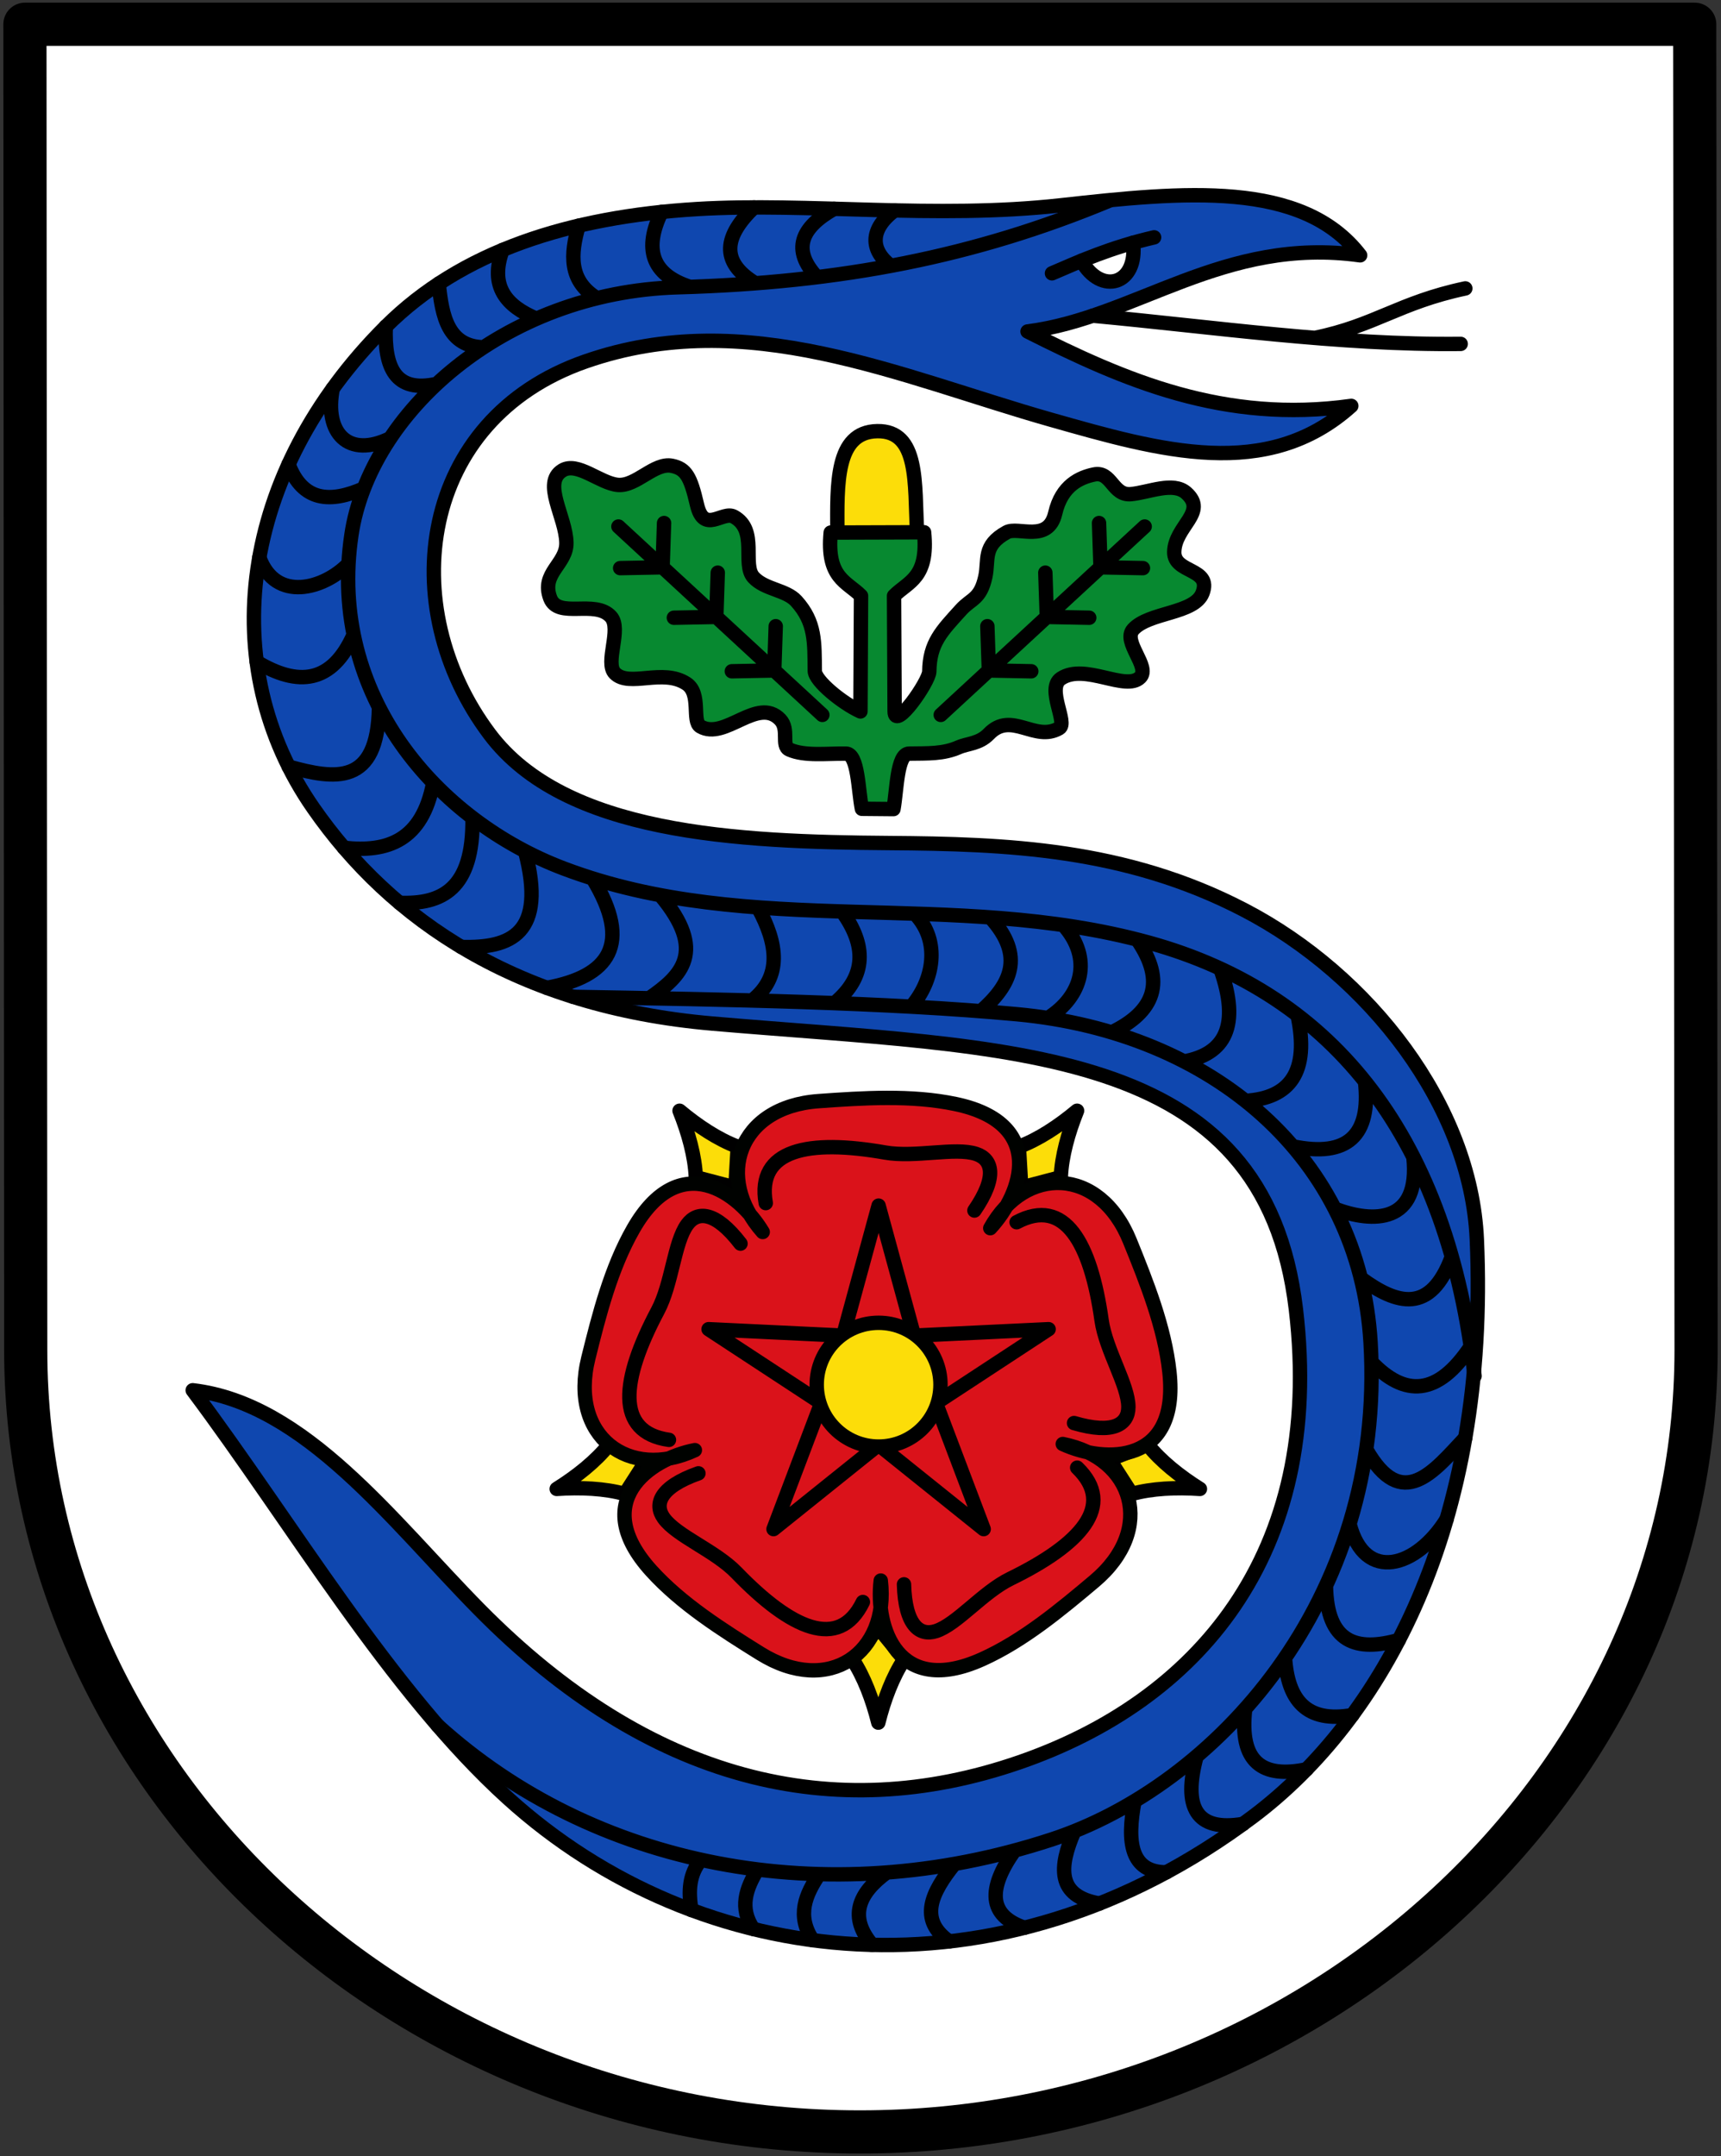
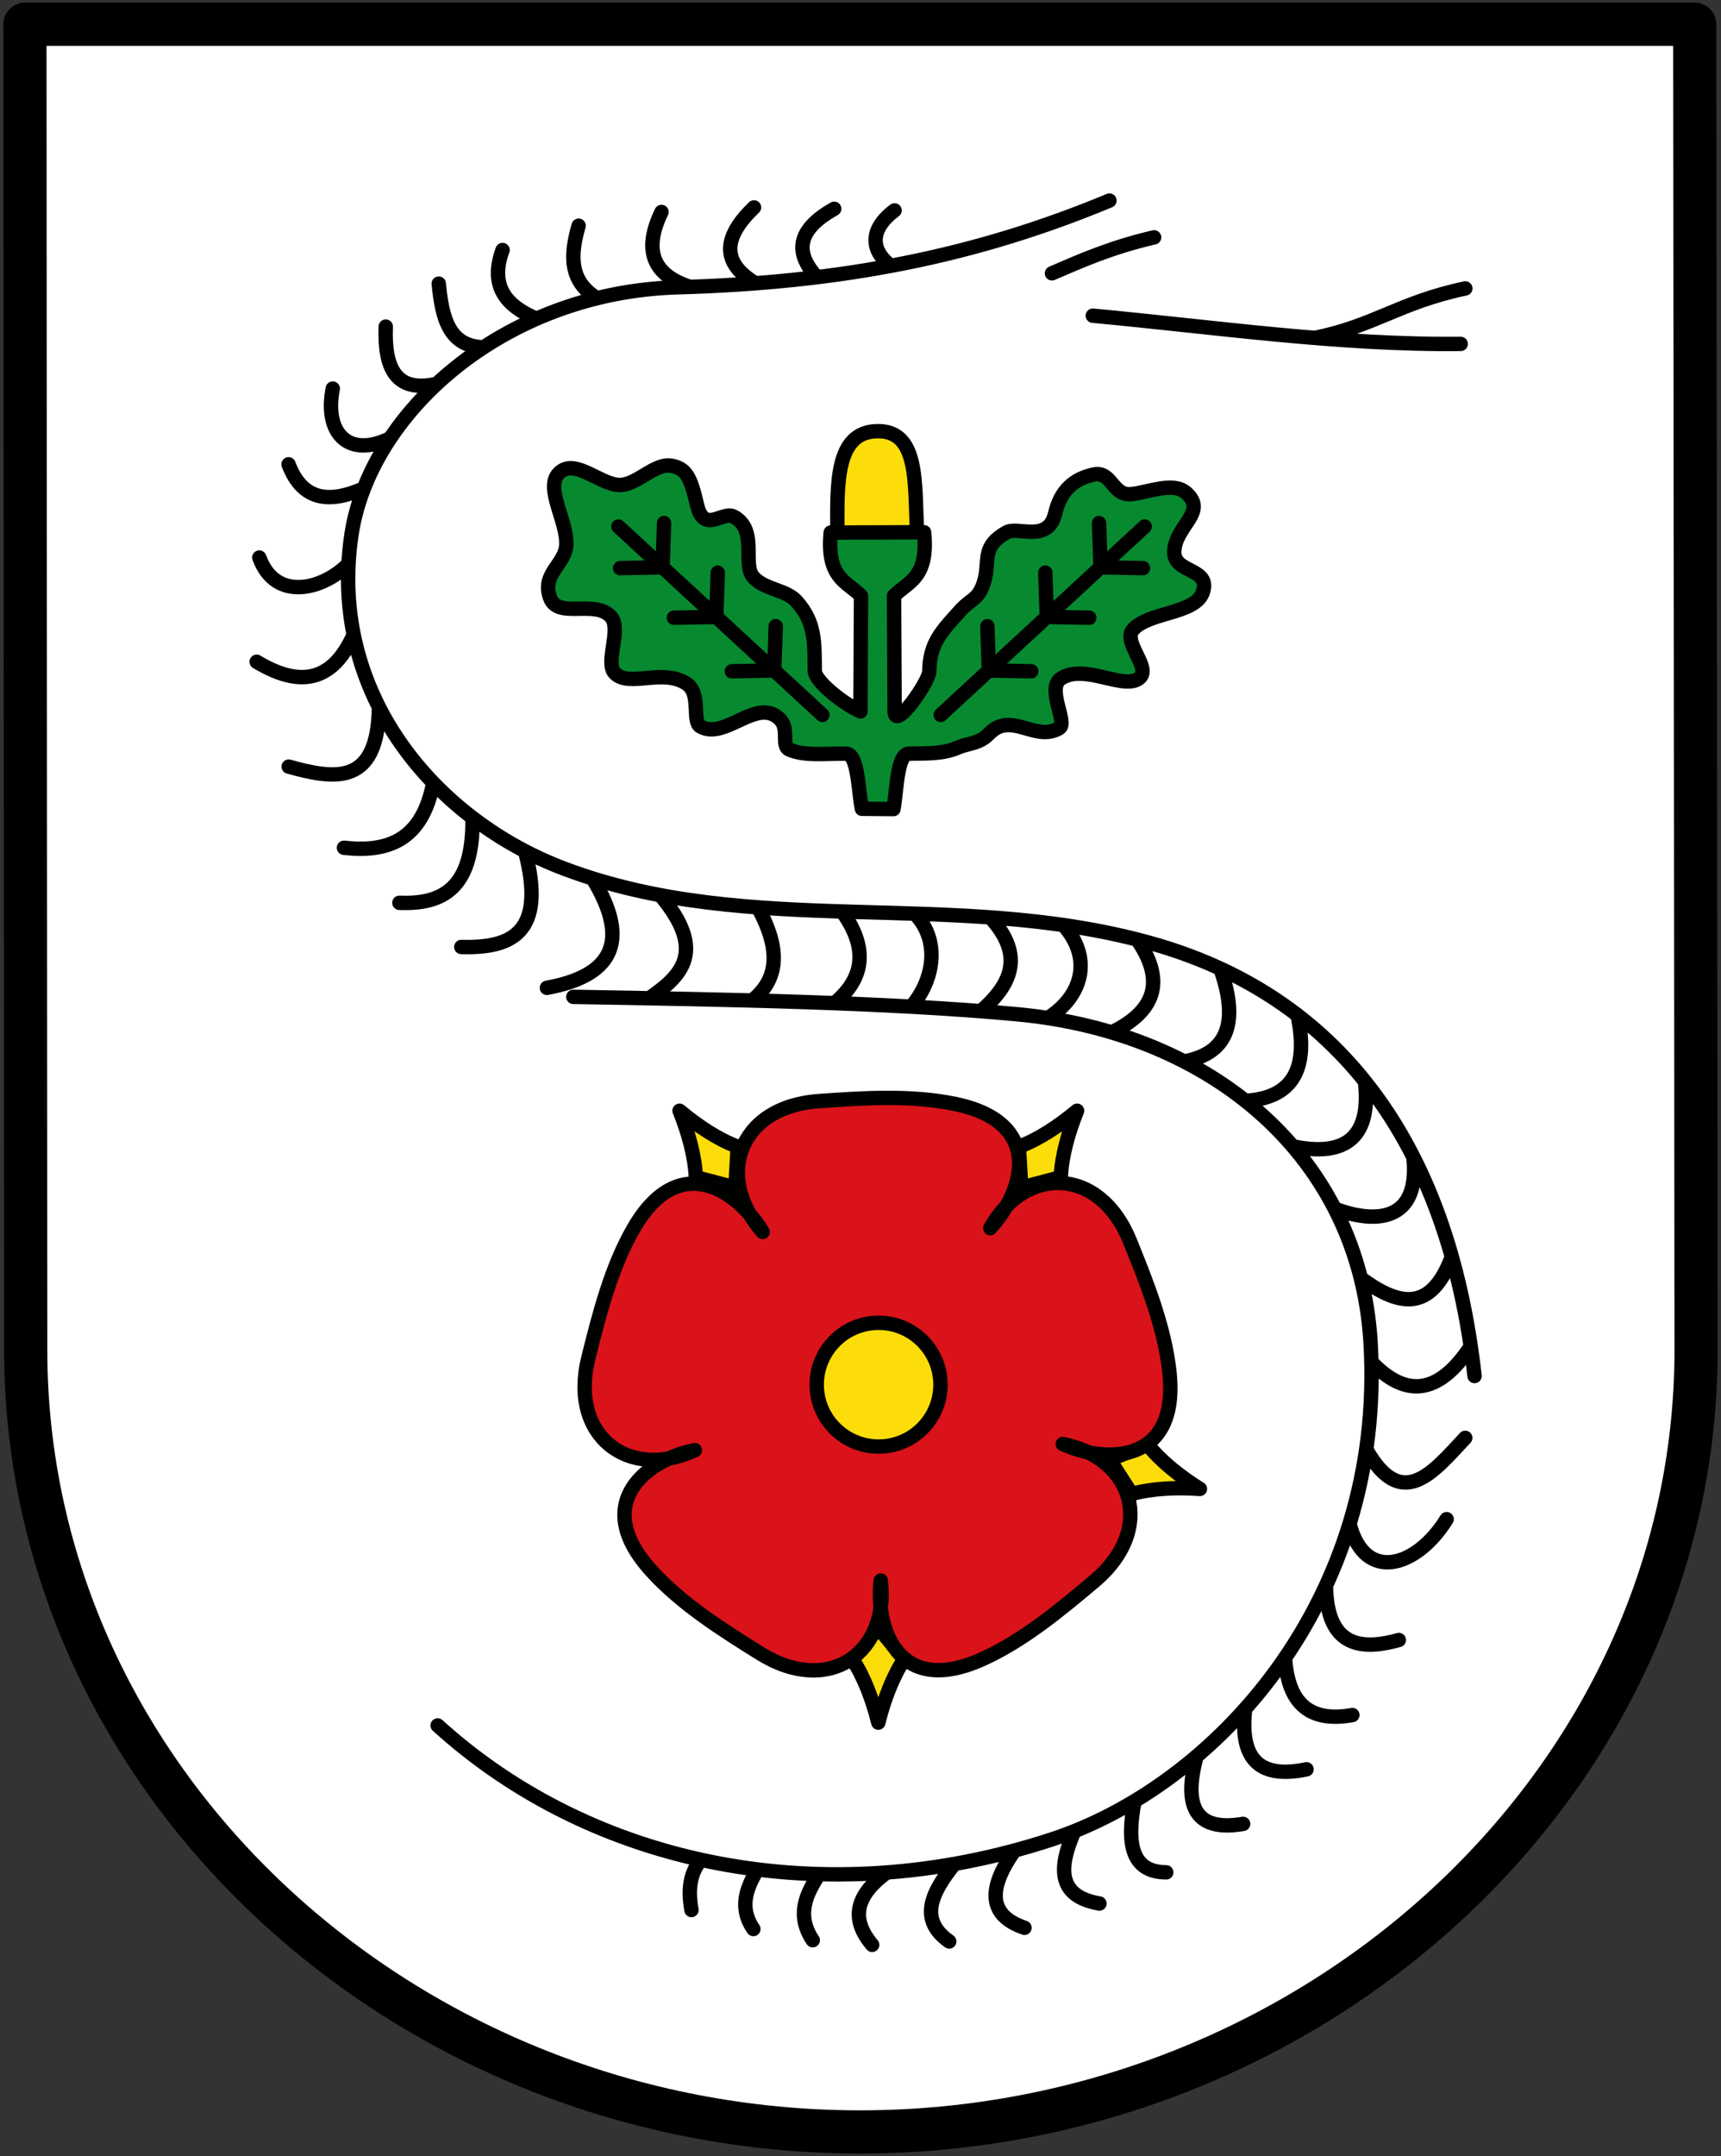
<svg xmlns="http://www.w3.org/2000/svg" width="598" height="749" viewBox="-0.044 -105.956 598 749" xml:space="preserve">
  <rect x="-0.044" y="-105.956" width="598" height="749" fill="#333333" stroke="none" />
  <path style="fill:#fff;stroke:#000;stroke-width:15;stroke-linecap:round;stroke-linejoin:round;stroke-miterlimit:4;stroke-dasharray:none;stroke-opacity:1" d="m5.329-92.53.279 460.501c0 150.596 132.346 271.646 289.836 271.646 157.489 0 290.563-121.051 290.563-271.646l-.469-460.501Z" transform="translate(3.288 -5)" />
-   <path style="fill:#0f47af;stroke:#000;stroke-width:5;stroke-linecap:round;stroke-linejoin:round;stroke-miterlimit:4;stroke-dasharray:none;stroke-opacity:1" d="M469.277-12.262c-20.18-26.234-61.364-22.11-104.065-17.372-43.782 4.857-87.76-1.042-126.341 1.296-44.459 2.694-82.013 14.747-108.164 40.84-50.988 50.877-59.49 117.895-25.143 167.273 27.014 38.835 70.913 68.962 138.539 74.821 103.986 9.009 191.899 6.44 202.864 99.334 10.132 85.832-35.089 136.238-96.121 157.304-64.432 22.239-128.602 6.788-187.701-53.165-30.312-30.75-60.516-71.538-99.517-76.083 34.464 45.994 68.649 104.66 109.473 141.67 66.62 60.397 170.572 72.875 258.978 6.4 44.884-33.749 82.186-100.854 77.746-200.513-2.067-46.393-37.364-91.79-80.889-114.416-41.296-21.467-82.783-22.934-123.254-23.227-53.242-.385-112.824-3.198-138.867-37.83-33.352-44.352-24.643-109.3 33.312-129.478 55.91-19.467 109.02 5.295 161.742 20.257 37.872 10.748 75.049 21.514 104.334-4.806-44.22 6.174-78.799-8.864-112.49-25.854 37.546-4.757 68.133-33.11 115.564-26.45z" transform="translate(3.288 -5)" />
-   <path style="fill:#fff;stroke:#000;stroke-width:5;stroke-linecap:round;stroke-linejoin:round;stroke-miterlimit:4;stroke-dasharray:none;stroke-opacity:1" d="M372.481-10.384c6.72 12.094 19.68 8.38 17.882-6.237" transform="translate(3.288 -5)" />
  <path style="fill:none;stroke:#000;stroke-width:5;stroke-linecap:round;stroke-linejoin:round;stroke-miterlimit:4;stroke-dasharray:none;stroke-opacity:1" d="M362.201-6.016c9.884-4.253 20.378-8.986 35.487-12.491m49.834 270.178c4.25 19.816-2.685 28.877-18.109 29.775m-8.72-45.94c7.068 20.002 1.537 29.654-12.575 32.258m-16.328-42.358c10.173 14.73 5.948 25.096-8.849 32.26M366.16 220.38c10.353 11.647 6.498 24.791-5.389 32.304m-20.024-34.97c12.28 13.536 7 23.561-3.262 32.59m-22.953-33.885c9.14 9.59 6.505 23.232-1.226 32.313m-24.036-33.061c8.42 11.686 8.615 22.423-2.637 31.84m-26.628-33.273c7.007 12.789 8.344 24.098-2.012 32.357m-31.893-36.6c16.401 19.583 7.262 28.121-3.856 35.804m-19.647-41.606c13.895 22.877 5.735 34.022-15.903 37.999m-29.739-14.197c17.184.485 29.721-4.521 22.155-33.287m-43.664 17.946c14.607.589 25.821-4.591 25.396-29.558m-44.654 10.44c15.105 1.689 27.205-2.434 31.013-22.586m-50.22-5.604c15.985 4.426 30.996 6.859 31.374-20.67M85.85 128.921c14.36 8.666 26.15 7.617 33.707-9.42M86.772 92.718c5.73 15.762 22.594 10.86 30.998 2.15M96.928 60.336c4.921 12.95 14.489 13.508 26.201 8.346M112.292 34.03c-3.052 15.473 5.425 24.384 19.992 17.23m-1.577-38.758c-.53 14.039 3.205 23.17 17.748 19.874m.667-34.81c1.117 11.45 3.293 21.841 15.587 22.115m6.585-33.795C166.67-1.45 172.641 5.387 183.1 9.756m14.618-32.306c-2.808 9.848-3.53 19.083 6.393 25.187m22.415-29.964c-6.132 12.67-3.628 21.687 9.916 26.033m22.225-27.615c-10.205 9.824-11.985 18.804.486 26.36m27.373-25.882c-11.56 6.504-14.833 14.236-5.97 23.766M307.5-27.858c-8.772 6.581-8.363 13.88-1.282 19.248M445.87 297.247c19.072 3.96 27.228-3.777 25.103-22.529m-10.536 44.186c13.384 5.107 29.815 5.185 27.345-17.941m-18.281 42.068c12.66 9.305 24.231 12.545 31.636-7.434m-27.953 36.55c11.508 12.125 23.016 11.987 34.524-5.395m-36.323 35.772c12.487 22.008 23.395 7.706 34.416-4.003m-40.21 29.856c5.306 20.687 23.365 15.14 33.745-1.612M457.4 449.849c.287 20.026 10.706 22.99 25.319 18.888m-39.539 6.206c.94 14.507 7.337 22.739 23.39 19.865m-37.223-2.18c-2.21 18.75 6.122 24.208 21.306 21.026m-38.205-4.51c-4.788 17.638-.233 26.266 16.17 23.47m-37.732-7.921c-2.765 14.366-1.289 24.702 11.02 24.749m-31.951-14.282c-5.34 12.348-6.209 22.542 8.74 25.12m-29.504-18.41c-9.394 13.307-9.094 22.602 3.46 26.827m-24.318-22.175c-7.96 9.858-12.61 19.318-1.833 26.927m-21.714-23.95c-10.028 7.336-13.18 15.532-5.064 25.137m-18.39-24.567c-4.768 7.077-7.966 14.378-2.26 22.951m-19.182-24.57c-3.984 6.605-6.452 13.336-1.446 20.69m-18.204-24.063c-4.132 4.953-4.451 10.994-3.308 17.454M505.825-.767c-23.14 4.917-31.218 12.903-52.318 17.193m-77.12-7.719c42.21 3.919 85.221 10.257 127.832 9.797m4.818 358.524c-9.082-81.481-48.053-132.63-113.219-150.556-68.163-18.75-138.16-1.18-203.15-25.695-43.951-16.579-82.264-60.068-73.873-116.029C125.088 42.78 171.272.573 232.226-1.16c56.969-1.619 103.246-10.696 149.942-30.12M148.738 498.42c53.869 48.88 134.322 65.481 213.356 39.602 56.216-18.408 116.179-82.432 110.809-172.638-3.822-64.205-54.789-107.72-122.854-114.021-44.947-4.161-101.288-5.118-154.165-6.037" transform="translate(3.288 -5)" />
  <path style="fill:#fcdd09;stroke:#000;stroke-width:5;stroke-linecap:round;stroke-linejoin:round;stroke-miterlimit:4;stroke-dasharray:none;stroke-opacity:1" d="M287.619 84.031c-.027-16.69-.803-34.948 13.85-35.215 14.655-.267 12.947 18.241 13.853 35.13" transform="translate(3.288 -5)" />
  <path d="M307.122 180.1c1.192-6.47 1.187-19.213 5.42-19.27 6.649-.09 11.904.156 17.264-2.209 2.99-1.319 7.121-1.164 10.439-4.617 7.857-8.177 15.977 2.961 24.49-2.007 3.095-1.806-4.632-13.798.602-17.264 8.25-5.46 22.505 4.614 27.502-.401 3.656-3.67-6.289-12.385-2.409-16.662 5.496-6.058 21.312-5.344 24.09-12.647 3.327-8.752-9.994-6.757-9.837-14.252.188-9.009 11.725-13.707 4.215-20.476-4.55-4.101-13.053-.176-19.27.402-6.406.594-6.703-8.133-12.848-6.826-4.787 1.019-11.2 3.698-13.45 13.45-2.415 10.47-12.917 4.456-16.862 6.624-8.516 4.68-6.12 9.466-7.428 15.458-1.72 7.877-4.872 7.509-8.43 11.442-6.692 7.396-10.928 11.505-11.042 21.48-.039 3.45-12.01 20.76-12.044 13.85l-.2-40.155c4.89-4.971 12.05-6.105 10.438-22.082l-32.452.1c-1.511 15.877 5.647 17.011 10.539 21.982l-.2 40.155c-6.29-2.86-15.82-10.601-15.86-14.052-.113-9.974.268-16.893-6.423-24.29-3.558-3.932-10.927-3.966-14.855-8.23-4.155-4.51 1.69-16.398-6.825-21.078-3.946-2.168-10.432 6.256-12.848-4.215-2.25-9.752-3.844-12.431-8.631-13.45-6.146-1.307-12.465 7.22-18.87 6.625-6.218-.578-14.05-8.222-19.271-5.019-7.109 4.36 1.216 16.084 1.405 25.093.157 7.495-8.949 10.519-5.62 19.271 2.776 7.303 15.581.365 21.077 6.424 3.88 4.277-2.251 16.003 1.405 19.672 4.997 5.016 16.643-1.847 24.892 3.614 5.235 3.465 1.723 13.048 4.818 14.855 8.513 4.968 19.845-10.586 27.702-2.41 3.318 3.453.222 9.12 3.212 10.44 5.36 2.364 13.024 1.314 19.673 1.404 4.233.058 4.228 12.802 5.52 19.171z" style="fill:#078930;stroke:#000;stroke-width:5;stroke-linecap:round;stroke-linejoin:round;stroke-miterlimit:4;stroke-dasharray:none;stroke-opacity:1" transform="translate(3.288 -5)" />
  <path style="fill:none;stroke:#000;stroke-width:5;stroke-linecap:round;stroke-linejoin:round;stroke-miterlimit:4;stroke-dasharray:none;stroke-opacity:1" d="m266.213 116.568-.513 15.377-14.744.281m-4.882-34.256-.513 15.376-14.744.282m-3.407-32.894-.513 15.376-14.743.281m-.603-14.453 70.862 65.442m57.339-30.812.512 15.377 14.744.281m4.883-34.256.512 15.376 14.744.282m3.408-32.894.512 15.376 14.744.281m.602-14.453-70.862 65.442" transform="translate(3.288 -5)" />
  <g transform="translate(425.288 -5)">
    <path d="M-120.144 497.444c-2-8-5-16-9-22l9-11 9 11c-4 6-7 14-9 22z" style="fill:#fcdd09;stroke:#000;stroke-width:5;stroke-linecap:round;stroke-linejoin:round;stroke-miterlimit:4;stroke-dasharray:none;stroke-opacity:1" />
-     <path transform="rotate(72 -120.144 379.943)" style="fill:#fcdd09;stroke:#000;stroke-width:5;stroke-linecap:round;stroke-linejoin:round;stroke-miterlimit:4;stroke-dasharray:none;stroke-opacity:1" d="M-120.144 497.444c-2-8-5-16-9-22l9-11 9 11c-4 6-7 14-9 22z" />
    <path transform="rotate(144 -120.144 379.943)" d="M-120.144 497.444c-2-8-5-16-9-22l9-11 9 11c-4 6-7 14-9 22z" style="fill:#fcdd09;stroke:#000;stroke-width:5;stroke-linecap:round;stroke-linejoin:round;stroke-miterlimit:4;stroke-dasharray:none;stroke-opacity:1" />
    <path transform="rotate(-144 -120.144 379.943)" style="fill:#fcdd09;stroke:#000;stroke-width:5;stroke-linecap:round;stroke-linejoin:round;stroke-miterlimit:4;stroke-dasharray:none;stroke-opacity:1" d="M-120.144 497.444c-2-8-5-16-9-22l9-11 9 11c-4 6-7 14-9 22z" />
    <path transform="rotate(-72 -120.144 379.943)" d="M-120.144 497.444c-2-8-5-16-9-22l9-11 9 11c-4 6-7 14-9 22z" style="fill:#fcdd09;stroke:#000;stroke-width:5;stroke-linecap:round;stroke-linejoin:round;stroke-miterlimit:4;stroke-dasharray:none;stroke-opacity:1" />
    <path style="fill:#da121a;stroke:#000200;stroke-width:5;stroke-linecap:round;stroke-linejoin:round;stroke-miterlimit:4;stroke-dasharray:none;stroke-opacity:1" d="M-220.9 370.801c3.734-15.057 7.855-31.3 15.636-44.885 16.035-27.995 36.656-12.746 44.953 1.09-16.714-18.83-8.663-43.462 19.418-45.462 15.474-1.102 32.195-2.203 47.52 1 31.58 6.599 23.45 30.923 12.133 43.13 12.023-21.675 37.938-21.63 48.517 4.458 5.83 14.377 12.043 29.939 13.734 45.504 3.482 32.073-22.164 31.857-37.055 25.015 24.544 4.884 32.51 29.545 10.967 47.668-11.871 9.987-24.751 20.705-39.032 27.123-29.427 13.223-37.147-11.235-35.185-27.354 2.997 25.01-17.995 40.206-41.888 25.319-13.167-8.204-27.34-17.142-37.857-28.741-21.67-23.9-.795-38.8 15.152-41.883-22.849 10.611-43.788-4.658-37.013-31.982z" />
-     <path style="fill:none;stroke:#000;stroke-width:5;stroke-linecap:round;stroke-linejoin:round;stroke-miterlimit:4;stroke-dasharray:none;stroke-opacity:1" d="M-192.886 399.209c-18.808-2.645-16.57-21.003-3.885-44.877 4.972-9.357 5.691-23.733 10.221-29.911 3.485-4.754 9.798-4.733 18.523 6.626m42.519 124.495c-8.328 17.07-25.096 9.27-43.881-10.172-7.363-7.62-20.813-12.747-25.29-18.964-3.443-4.783-1.472-10.781 12.027-15.569m131.609-1.966c13.661 13.195 1.06 26.732-23.234 38.59-9.523 4.647-18.554 15.854-25.851 18.19-5.613 1.797-10.709-1.93-11.09-16.248m39.134-125.787c16.77-8.915 25.751 7.252 29.521 34.022 1.478 10.493 9.346 22.546 9.312 30.207-.025 5.894-5.145 9.588-18.88 5.527m-107.123-76.407c-3.296-18.705 14.855-22.25 41.48-17.563 10.435 1.837 24.33-1.921 31.606.478 5.598 1.845 7.529 7.856-.578 19.664m-54.235 66.23-38.138-25.009 45.554 2.184m12.581 38.72-35.57 28.544 16.154-42.65m40.712 0 16.155 42.65-35.571-28.544m12.58-38.72 45.555-2.184-38.138 25.01m-32.937-23.93 12-44 12 44" />
    <circle style="opacity:1;fill:#fcdd09;fill-opacity:1;stroke:#000;stroke-width:5;stroke-linecap:round;stroke-linejoin:round;stroke-miterlimit:4;stroke-dasharray:none;stroke-opacity:1" cx="-120.044" cy="380.044" r="21.5" />
  </g>
</svg>